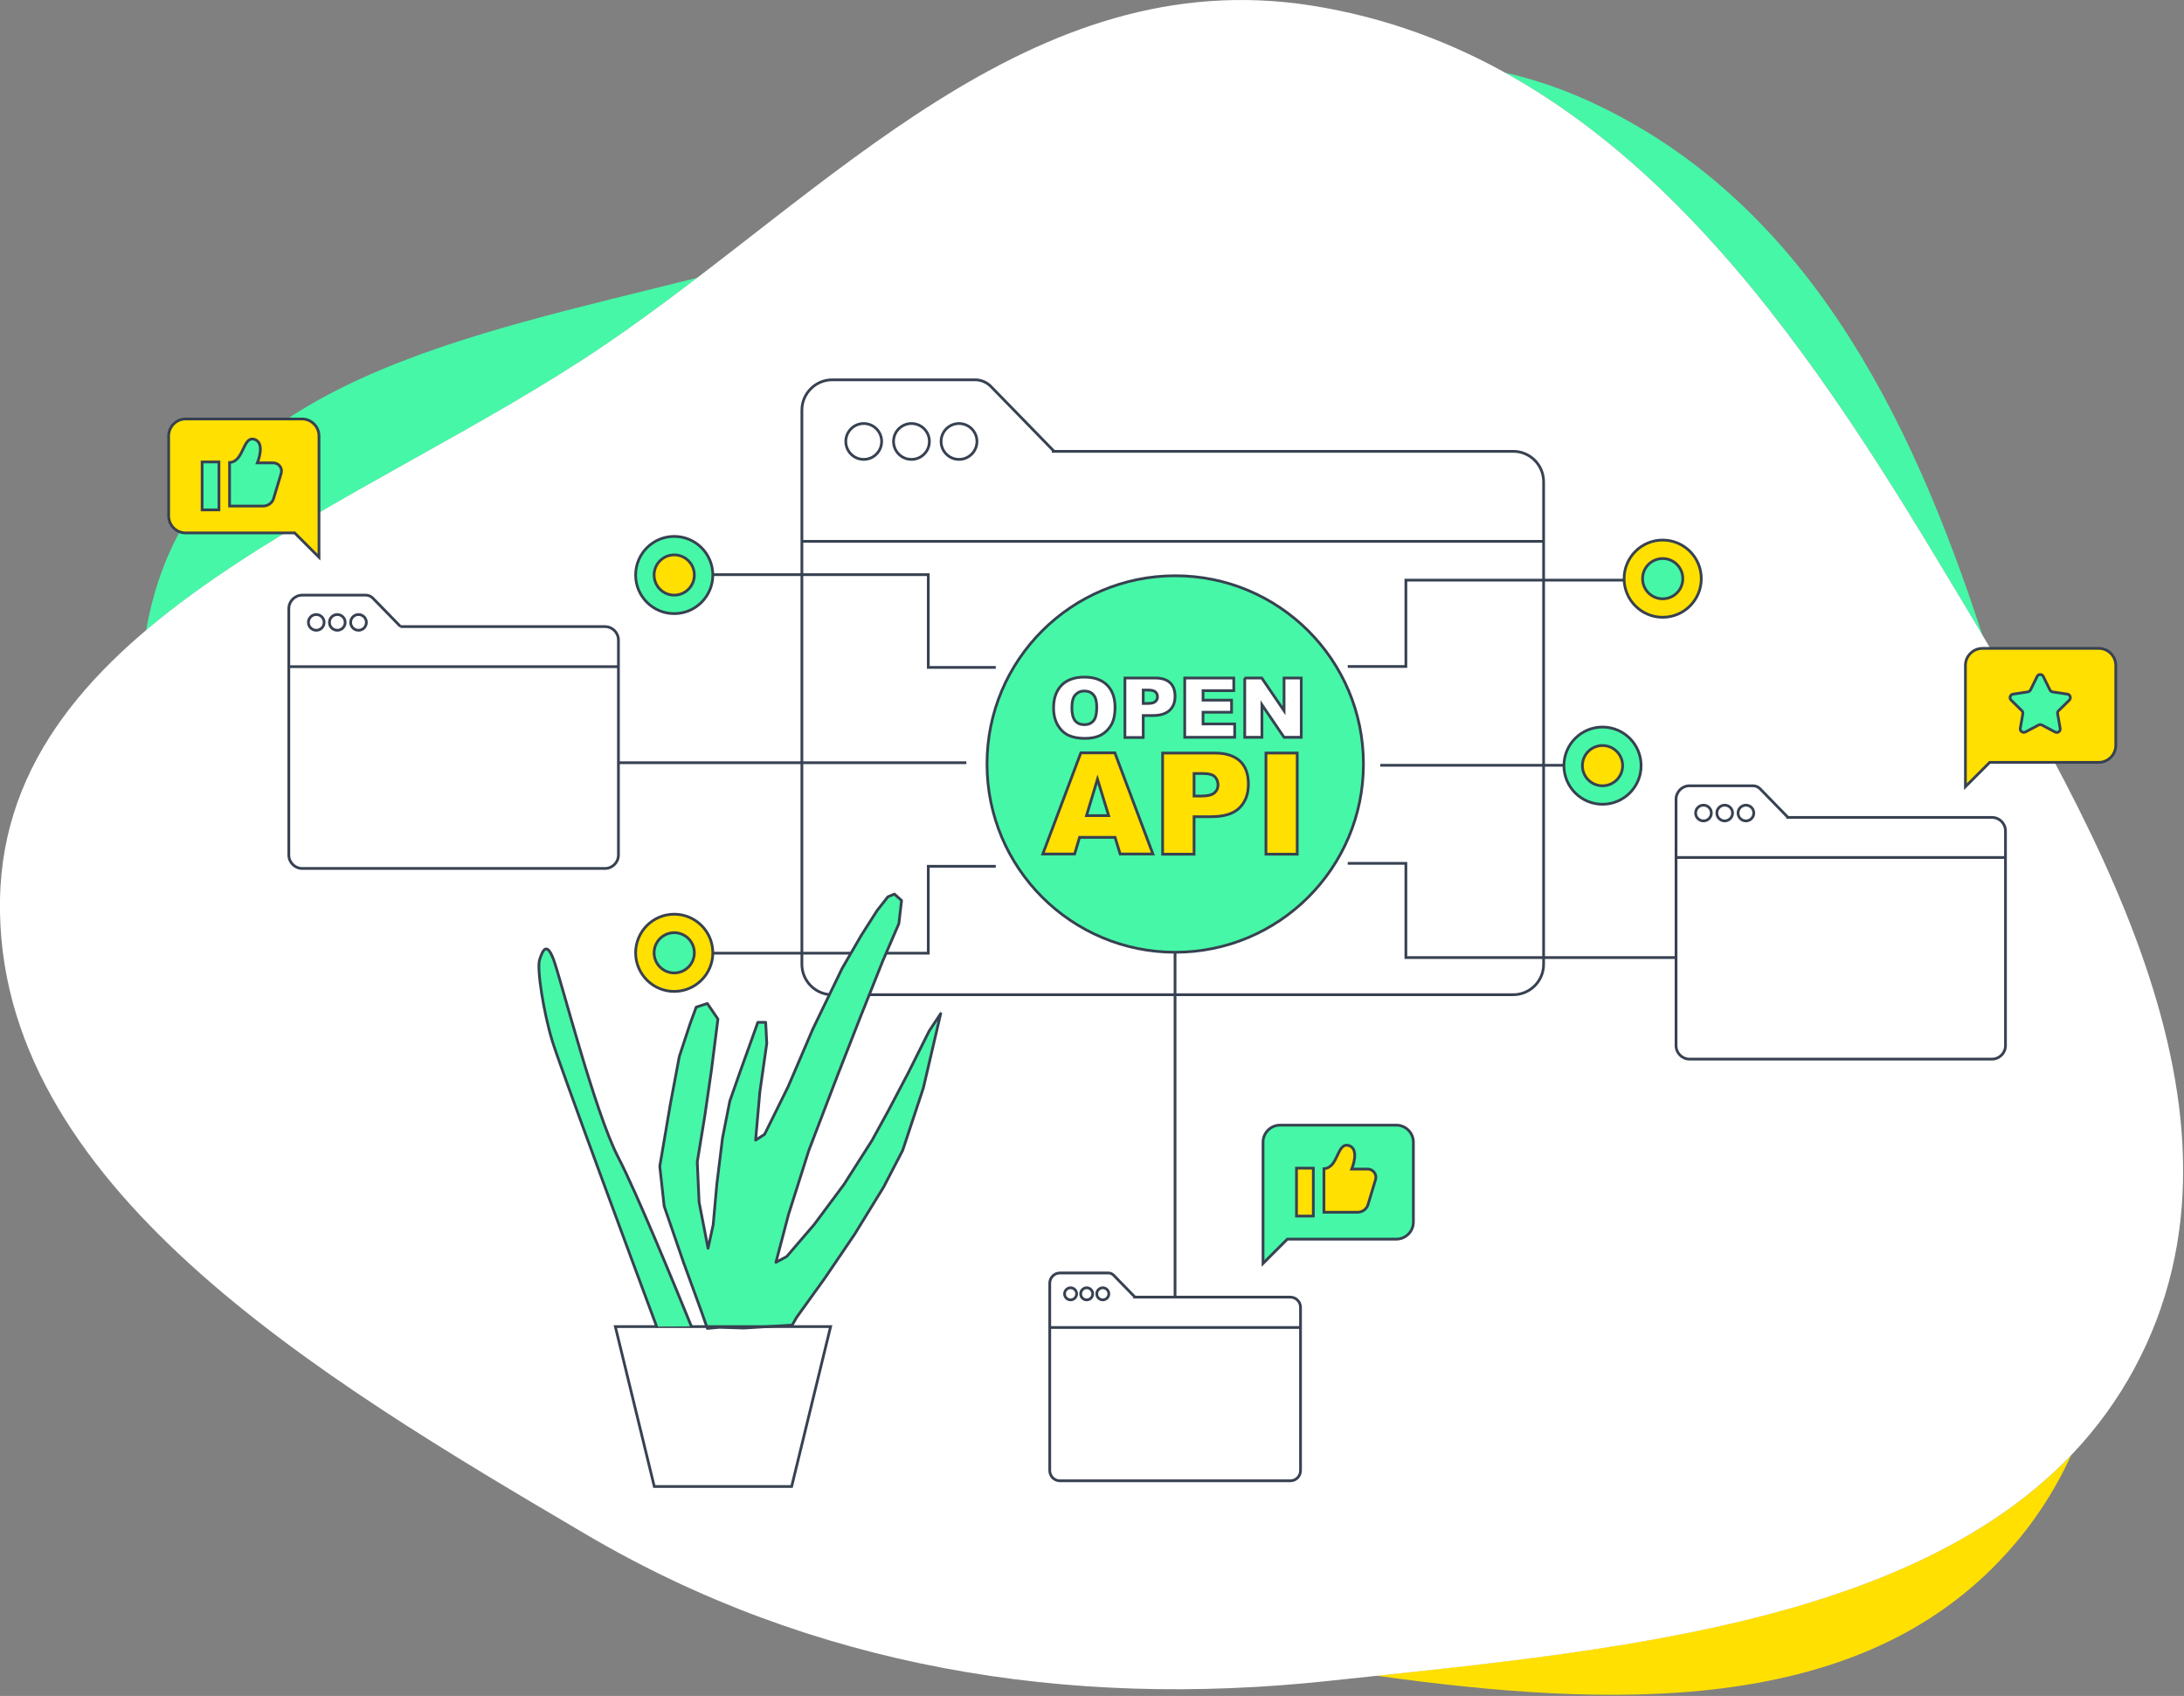
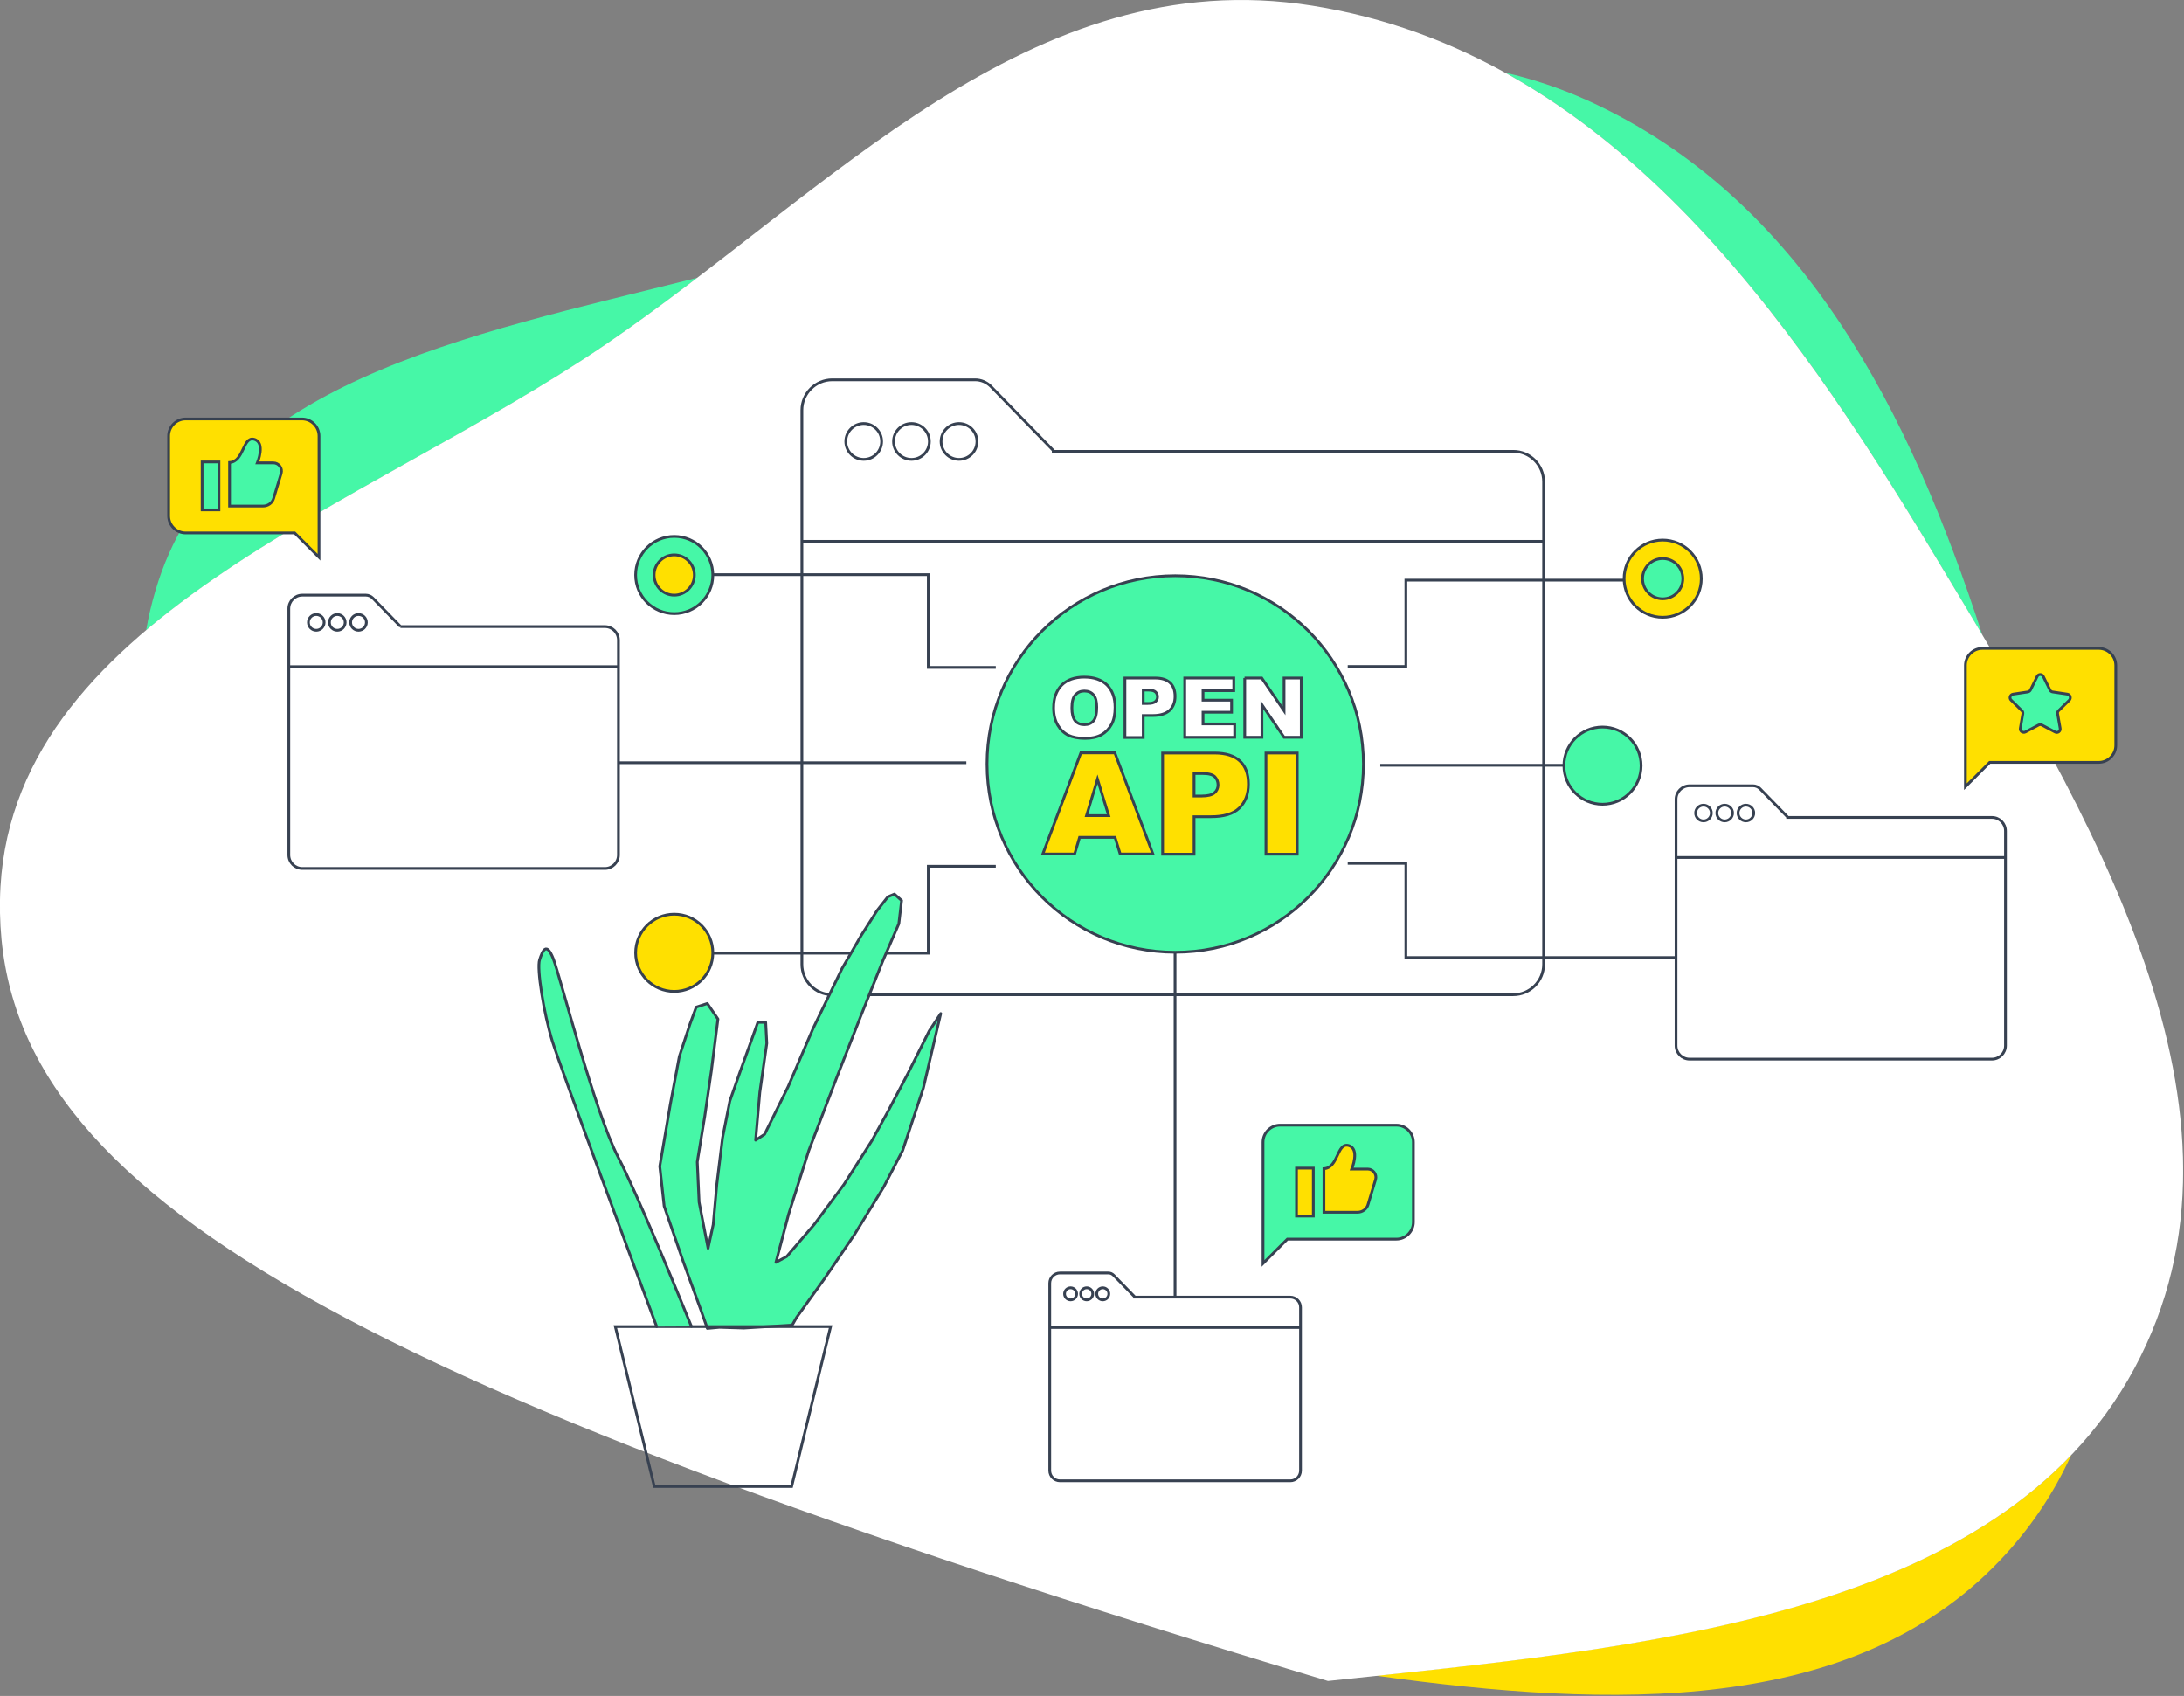
<svg xmlns="http://www.w3.org/2000/svg" width="1194" height="927" viewBox="0 0 1194 927" fill="none">
  <rect x="0" y="0" width="1194" height="927" fill="#808080" stroke="none" />
  <g clip-path="url(#clip0_917_3748)">
    <path d="M381.298 151.801C364.798 164.401 348.098 176.701 331.298 188.201C252.198 242.101 149.798 285.401 79.898 344.501C81.098 337.401 82.798 330.201 84.898 323.101C118.298 208.901 254.198 183.801 381.298 151.801Z" fill="#46F7A7" />
    <path d="M822.799 39.701C837.799 43.101 852.799 48.101 867.899 54.901C986.499 108.701 1044.6 226.801 1083.8 347.201C1075.1 332.501 1066.3 317.901 1057.7 303.601C996.899 202.801 924.799 96.101 822.799 39.701Z" fill="#46F7A7" />
    <path d="M1132.3 795.4C1122.8 816.2 1109.9 835.7 1092.9 853.4C1012.6 937.4 881.599 933.9 752.299 915.9C892.499 901.1 1047.4 883.9 1132.3 795.4Z" fill="#FFE000" />
-     <path d="M717.399 3.1C878.499 28.7 977.799 171.2 1057.7 303.6C1142.8 444.7 1242.2 608.3 1166.8 748.1C1092.6 885.6 894.399 900.8 725.999 918.8C583.399 934.1 444.099 911.5 320.399 838.7C174.199 752.7 -2.601 647.8 -0.001 491.9C2.599 338.5 199.199 278.1 331.199 188.2C453.499 104.9 563.199 -21.4 717.399 3.1Z" fill="white" />
+     <path d="M717.399 3.1C878.499 28.7 977.799 171.2 1057.7 303.6C1142.8 444.7 1242.2 608.3 1166.8 748.1C1092.6 885.6 894.399 900.8 725.999 918.8C174.199 752.7 -2.601 647.8 -0.001 491.9C2.599 338.5 199.199 278.1 331.199 188.2C453.499 104.9 563.199 -21.4 717.399 3.1Z" fill="white" />
    <path d="M575.798 246.7V246.2L541.698 211.2C539.398 208.9 536.298 207.6 533.098 207.6H454.998C445.898 207.6 438.398 215 438.398 224.2V246.7V287.2V527.1C438.398 536.2 445.798 543.7 454.998 543.7H827.298C836.398 543.7 843.898 536.3 843.898 527.1V263.3C843.898 254.2 836.498 246.7 827.298 246.7H575.798Z" stroke="#374151" stroke-width="1.5" stroke-miterlimit="10" />
    <path d="M843.798 295.9H438.398" stroke="#374151" stroke-width="1.5" stroke-miterlimit="10" />
    <path d="M472.198 251.1C477.611 251.1 481.998 246.712 481.998 241.3C481.998 235.888 477.611 231.5 472.198 231.5C466.786 231.5 462.398 235.888 462.398 241.3C462.398 246.712 466.786 251.1 472.198 251.1Z" stroke="#374151" stroke-width="1.5" stroke-miterlimit="10" />
    <path d="M498.298 251.1C503.71 251.1 508.098 246.712 508.098 241.3C508.098 235.888 503.71 231.5 498.298 231.5C492.886 231.5 488.498 235.888 488.498 241.3C488.498 246.712 492.886 251.1 498.298 251.1Z" stroke="#374151" stroke-width="1.5" stroke-miterlimit="10" />
    <path d="M524.298 251.1C529.71 251.1 534.098 246.712 534.098 241.3C534.098 235.888 529.71 231.5 524.298 231.5C518.886 231.5 514.498 235.888 514.498 241.3C514.498 246.712 518.886 251.1 524.298 251.1Z" stroke="#374151" stroke-width="1.5" stroke-miterlimit="10" />
    <path d="M642.5 520.499C699.33 520.499 745.4 474.429 745.4 417.599C745.4 360.769 699.33 314.699 642.5 314.699C585.67 314.699 539.6 360.769 539.6 417.599C539.6 474.429 585.67 520.499 642.5 520.499Z" fill="#46F7A7" stroke="#374151" stroke-width="1.5" stroke-miterlimit="10" />
    <path d="M218.898 342.599V342.399L203.798 326.899C202.798 325.899 201.398 325.299 199.998 325.299H165.298C161.198 325.299 157.898 328.599 157.898 332.699V342.699V360.699V467.299C157.898 471.399 161.198 474.699 165.298 474.699H330.698C334.798 474.699 338.098 471.399 338.098 467.299V349.899C338.098 345.799 334.798 342.499 330.698 342.499H218.898V342.599Z" stroke="#374151" stroke-width="1.5" stroke-miterlimit="10" />
    <path d="M337.999 364.398H157.799" stroke="#374151" stroke-width="1.5" stroke-miterlimit="10" />
    <path d="M172.9 344.498C175.274 344.498 177.2 342.573 177.2 340.198C177.2 337.824 175.274 335.898 172.9 335.898C170.525 335.898 168.6 337.824 168.6 340.198C168.6 342.573 170.525 344.498 172.9 344.498Z" stroke="#374151" stroke-width="1.5" stroke-miterlimit="10" />
    <path d="M184.4 344.498C186.774 344.498 188.7 342.573 188.7 340.198C188.7 337.824 186.774 335.898 184.4 335.898C182.025 335.898 180.1 337.824 180.1 340.198C180.1 342.573 182.025 344.498 184.4 344.498Z" stroke="#374151" stroke-width="1.5" stroke-miterlimit="10" />
    <path d="M195.999 344.498C198.374 344.498 200.299 342.573 200.299 340.198C200.299 337.824 198.374 335.898 195.999 335.898C193.624 335.898 191.699 337.824 191.699 340.198C191.699 342.573 193.624 344.498 195.999 344.498Z" stroke="#374151" stroke-width="1.5" stroke-miterlimit="10" />
    <path d="M620.298 708.999V708.799L608.798 696.999C607.998 696.199 606.998 695.799 605.898 695.799H579.498C576.398 695.799 573.898 698.299 573.898 701.399V708.999V722.699V803.799C573.898 806.899 576.398 809.399 579.498 809.399H705.398C708.498 809.399 710.998 806.899 710.998 803.799V714.599C710.998 711.499 708.498 708.999 705.398 708.999H620.298Z" stroke="#374151" stroke-width="1.5" stroke-miterlimit="10" />
    <path d="M710.899 725.6H573.799" stroke="#374151" stroke-width="1.5" stroke-miterlimit="10" />
    <path d="M585.298 710.498C587.121 710.498 588.598 709.021 588.598 707.198C588.598 705.376 587.121 703.898 585.298 703.898C583.475 703.898 581.998 705.376 581.998 707.198C581.998 709.021 583.475 710.498 585.298 710.498Z" stroke="#374151" stroke-width="1.5" stroke-miterlimit="10" />
    <path d="M594.099 710.498C595.921 710.498 597.399 709.021 597.399 707.198C597.399 705.376 595.921 703.898 594.099 703.898C592.276 703.898 590.799 705.376 590.799 707.198C590.799 709.021 592.276 710.498 594.099 710.498Z" stroke="#374151" stroke-width="1.5" stroke-miterlimit="10" />
    <path d="M602.9 710.498C604.722 710.498 606.2 709.021 606.2 707.198C606.2 705.376 604.722 703.898 602.9 703.898C601.077 703.898 599.6 705.376 599.6 707.198C599.6 709.021 601.077 710.498 602.9 710.498Z" stroke="#374151" stroke-width="1.5" stroke-miterlimit="10" />
    <path d="M544.399 364.8H507.499V314.1H438.399H389.699" stroke="#374151" stroke-width="1.5" stroke-miterlimit="10" />
    <path d="M528.3 416.9H438.4H338" stroke="#374151" stroke-width="1.5" stroke-miterlimit="10" />
    <path d="M544.399 473.5H507.499V521H438.399H389.699" stroke="#374151" stroke-width="1.5" stroke-miterlimit="10" />
    <path d="M899.2 317.1H898" stroke="#374151" stroke-width="1.5" stroke-miterlimit="10" />
    <path d="M887.899 317.1H843.799H768.599V364.3H736.799" stroke="#374151" stroke-width="1.5" stroke-miterlimit="10" />
    <path d="M754.6 418.299H861.6" stroke="#374151" stroke-width="1.5" stroke-miterlimit="10" />
    <path d="M916.299 523.4H843.799H768.599V471.9H736.799" stroke="#374151" stroke-width="1.5" stroke-miterlimit="10" />
    <path d="M977.299 446.8V446.6L962.199 431.1C961.199 430.1 959.799 429.5 958.399 429.5H923.699C919.599 429.5 916.299 432.8 916.299 436.9V446.9V464.9V571.5C916.299 575.6 919.599 578.9 923.699 578.9H1089C1093.1 578.9 1096.4 575.6 1096.4 571.5V454.2C1096.4 450.1 1093.1 446.8 1089 446.8H977.299Z" stroke="#374151" stroke-width="1.5" stroke-miterlimit="10" />
    <path d="M1096.4 468.699H916.299" stroke="#374151" stroke-width="1.5" stroke-miterlimit="10" />
    <path d="M931.298 448.7C933.673 448.7 935.598 446.774 935.598 444.4C935.598 442.025 933.673 440.1 931.298 440.1C928.923 440.1 926.998 442.025 926.998 444.4C926.998 446.774 928.923 448.7 931.298 448.7Z" stroke="#374151" stroke-width="1.5" stroke-miterlimit="10" />
    <path d="M942.9 448.7C945.274 448.7 947.2 446.774 947.2 444.4C947.2 442.025 945.274 440.1 942.9 440.1C940.525 440.1 938.6 442.025 938.6 444.4C938.6 446.774 940.525 448.7 942.9 448.7Z" stroke="#374151" stroke-width="1.5" stroke-miterlimit="10" />
    <path d="M954.499 448.7C956.874 448.7 958.799 446.774 958.799 444.4C958.799 442.025 956.874 440.1 954.499 440.1C952.124 440.1 950.199 442.025 950.199 444.4C950.199 446.774 952.124 448.7 954.499 448.7Z" stroke="#374151" stroke-width="1.5" stroke-miterlimit="10" />
    <path d="M368.6 335.399C380.253 335.399 389.7 325.952 389.7 314.299C389.7 302.646 380.253 293.199 368.6 293.199C356.947 293.199 347.5 302.646 347.5 314.299C347.5 325.952 356.947 335.399 368.6 335.399Z" fill="#46F7A7" stroke="#374151" stroke-width="1.5" stroke-miterlimit="10" />
    <path d="M368.6 325.299C374.675 325.299 379.6 320.374 379.6 314.299C379.6 308.224 374.675 303.299 368.6 303.299C362.524 303.299 357.6 308.224 357.6 314.299C357.6 320.374 362.524 325.299 368.6 325.299Z" fill="#FFE000" stroke="#374151" stroke-width="1.5" stroke-miterlimit="10" />
    <path d="M368.6 541.899C380.253 541.899 389.7 532.452 389.7 520.799C389.7 509.146 380.253 499.699 368.6 499.699C356.947 499.699 347.5 509.146 347.5 520.799C347.5 532.452 356.947 541.899 368.6 541.899Z" fill="#FFE000" stroke="#374151" stroke-width="1.5" stroke-miterlimit="10" />
-     <path d="M368.6 531.799C374.675 531.799 379.6 526.874 379.6 520.799C379.6 514.724 374.675 509.799 368.6 509.799C362.524 509.799 357.6 514.724 357.6 520.799C357.6 526.874 362.524 531.799 368.6 531.799Z" fill="#46F7A7" stroke="#374151" stroke-width="1.5" stroke-miterlimit="10" />
    <path d="M876.1 439.6C887.753 439.6 897.2 430.154 897.2 418.5C897.2 406.847 887.753 397.4 876.1 397.4C864.447 397.4 855 406.847 855 418.5C855 430.154 864.447 439.6 876.1 439.6Z" fill="#46F7A7" stroke="#374151" stroke-width="1.5" stroke-miterlimit="10" />
-     <path d="M876.1 429.5C882.175 429.5 887.1 424.575 887.1 418.5C887.1 412.425 882.175 407.5 876.1 407.5C870.024 407.5 865.1 412.425 865.1 418.5C865.1 424.575 870.024 429.5 876.1 429.5Z" fill="#FFE000" stroke="#374151" stroke-width="1.5" stroke-miterlimit="10" />
    <path d="M908.998 337.399C920.652 337.399 930.098 327.952 930.098 316.299C930.098 304.646 920.652 295.199 908.998 295.199C897.345 295.199 887.898 304.646 887.898 316.299C887.898 327.952 897.345 337.399 908.998 337.399Z" fill="#FFE000" stroke="#374151" stroke-width="1.5" stroke-miterlimit="10" />
    <path d="M909 327.299C915.075 327.299 920 322.374 920 316.299C920 310.224 915.075 305.299 909 305.299C902.925 305.299 898 310.224 898 316.299C898 322.374 902.925 327.299 909 327.299Z" fill="#46F7A7" stroke="#374151" stroke-width="1.5" stroke-miterlimit="10" />
    <path d="M174.399 285.2V291.3V304.6L161.099 291.3H101.499C96.399 291.3 92.199 287.1 92.199 282V238.3C92.199 233.2 96.399 229 101.499 229H165.099C170.199 229 174.399 233.2 174.399 238.3V285.2Z" fill="#FFE000" stroke="#374151" stroke-width="1.5" stroke-miterlimit="10" />
    <path d="M119.7 252.5H110.5V278.7H119.7V252.5Z" fill="#46F7A7" stroke="#374151" stroke-width="1.5" stroke-miterlimit="10" />
    <path d="M125.5 252.8V276.6H143.9C146.5 276.6 148.9 274.9 149.6 272.4L153.7 258.8C154.6 255.9 152.4 253 149.4 253H140.7C140.7 253 145.4 241.8 138.9 240.1C132.6 238.5 133.5 252.3 125.5 252.8Z" fill="#46F7A7" stroke="#374151" stroke-width="1.5" stroke-miterlimit="10" />
    <path d="M690.5 671.2V677.3V690.6L703.8 677.3H763.4C768.5 677.3 772.7 673.1 772.7 668V624.3C772.7 619.2 768.5 615 763.4 615H699.8C694.7 615 690.5 619.2 690.5 624.3V671.2Z" fill="#46F7A7" stroke="#374151" stroke-width="1.5" stroke-miterlimit="10" />
    <path d="M717.999 638.5H708.799V664.7H717.999V638.5Z" fill="#FFE000" stroke="#374151" stroke-width="1.5" stroke-miterlimit="10" />
    <path d="M723.799 638.8V662.6H742.199C744.799 662.6 747.199 660.9 747.899 658.4L751.999 644.8C752.899 641.9 750.699 639 747.699 639H738.999C738.999 639 743.699 627.8 737.199 626.1C730.799 624.5 731.799 638.3 723.799 638.8Z" fill="#FFE000" stroke="#374151" stroke-width="1.5" stroke-miterlimit="10" />
    <path d="M1074.5 410.6V416.7V430L1087.8 416.7H1147.4C1152.5 416.7 1156.7 412.5 1156.7 407.4V363.7C1156.7 358.6 1152.5 354.4 1147.4 354.4H1083.8C1078.7 354.4 1074.5 358.6 1074.5 363.7V410.6Z" fill="#FFE000" stroke="#374151" stroke-width="1.5" stroke-miterlimit="10" />
    <path d="M1117.1 369.799L1120.7 377.099C1121 377.699 1121.5 378.099 1122.2 378.199L1130.2 379.399C1131.8 379.599 1132.4 381.599 1131.3 382.699L1125.5 388.399C1125 388.799 1124.8 389.499 1124.9 390.099L1126.3 398.099C1126.6 399.699 1124.9 400.899 1123.5 400.099L1116.3 396.299C1115.7 395.999 1115.1 395.999 1114.5 396.299L1107.3 400.099C1105.9 400.799 1104.2 399.599 1104.5 398.099L1105.9 390.099C1106 389.499 1105.8 388.799 1105.3 388.399L1099.5 382.699C1098.3 381.599 1099 379.599 1100.6 379.399L1108.6 378.199C1109.2 378.099 1109.8 377.699 1110.1 377.099L1113.7 369.799C1114.4 368.299 1116.4 368.299 1117.1 369.799Z" fill="#46F7A7" stroke="#374151" stroke-width="1.5" stroke-miterlimit="10" />
    <path d="M576 386.9C576 381.6 577.5 377.5 580.4 374.5C583.3 371.6 587.5 370.1 592.7 370.1C598.1 370.1 602.2 371.5 605.2 374.4C608.1 377.3 609.6 381.4 609.6 386.6C609.6 390.4 609 393.5 607.7 395.9C606.4 398.3 604.6 400.2 602.2 401.6C599.8 402.9 596.8 403.6 593.2 403.6C589.5 403.6 586.5 403 584.1 401.9C581.7 400.7 579.8 398.9 578.3 396.4C576.8 393.8 576 390.7 576 386.9ZM586 386.9C586 390.2 586.6 392.5 587.8 394C589 395.4 590.7 396.1 592.8 396.1C595 396.1 596.6 395.4 597.8 394C599 392.6 599.6 390.1 599.6 386.5C599.6 383.4 599 381.2 597.8 379.8C596.6 378.4 594.9 377.7 592.8 377.7C590.8 377.7 589.2 378.4 587.9 379.8C586.6 381.2 586 383.6 586 386.9Z" fill="white" stroke="#374151" stroke-width="1.5" />
    <path d="M615 370.6H631.6C635.2 370.6 637.9 371.5 639.7 373.2C641.5 374.9 642.4 377.4 642.4 380.6C642.4 383.9 641.4 386.4 639.4 388.3C637.4 390.1 634.4 391.1 630.4 391.1H625V403.1H615V370.6ZM625 384.5H627.5C629.4 384.5 630.8 384.2 631.6 383.5C632.4 382.8 632.8 382 632.8 380.9C632.8 379.9 632.5 379 631.8 378.3C631.1 377.6 629.8 377.2 628 377.2H625V384.5Z" fill="white" stroke="#374151" stroke-width="1.5" />
    <path d="M647.699 370.6H674.499V377.5H657.699V382.7H673.299V389.3H657.699V395.7H674.999V403H647.699V370.6Z" fill="white" stroke="#374151" stroke-width="1.5" />
    <path d="M680.4 370.6H689.8L702 388.5V370.6H711.4V403H702L689.9 385.2V403H680.5V370.6H680.4Z" fill="white" stroke="#374151" stroke-width="1.5" />
    <path d="M609.6 457.7H590.2L587.5 466.8H570.1L590.9 411.5H609.5L630.3 466.8H612.4L609.6 457.7ZM606.1 445.8L600 425.9L594 445.8H606.1Z" fill="#FFE000" stroke="#374151" stroke-width="1.5" stroke-miterlimit="10" />
    <path d="M635.6 411.6H664C670.2 411.6 674.8 413.1 677.9 416C681 418.9 682.5 423.1 682.5 428.6C682.5 434.2 680.8 438.5 677.5 441.7C674.2 444.9 669 446.4 662.1 446.4H652.8V466.9H635.6V411.6ZM652.8 435.1H657C660.3 435.1 662.6 434.5 663.9 433.4C665.2 432.3 665.9 430.8 665.9 429C665.9 427.3 665.3 425.8 664.2 424.6C663 423.4 660.9 422.8 657.7 422.8H652.8V435.1Z" fill="#FFE000" stroke="#374151" stroke-width="1.5" stroke-miterlimit="10" />
    <path d="M692.1 411.6H709.2V466.9H692.1V411.6Z" fill="#FFE000" stroke="#374151" stroke-width="1.5" stroke-miterlimit="10" />
    <path d="M642.398 520.5V543.7V709" stroke="#374151" stroke-width="1.5" />
    <path d="M386.699 726.099L383.299 716.399L373.599 689.799L363.099 659.299L360.699 637.499L366.499 603.399L371.399 577.399L377.199 559.799L380.599 550.499L386.699 548.499L392.499 556.999L388.899 585.299L385.299 610.099L381.199 635.099L382.199 657.099L387.099 682.299L389.899 669.399L391.899 647.199L394.999 621.999L398.999 601.799L404.899 584.999L410.699 568.899L414.299 558.799H418.599L419.199 570.299L415.399 596.999L413.099 623.199L417.999 619.999L430.899 593.899L444.399 562.399L460.399 529.299L470.899 511.199L479.499 497.699L485.399 490.199L488.999 488.699L492.899 492.199L491.399 504.899L482.599 525.299L470.499 555.599L457.699 588.299L442.199 628.799L431.099 663.799L424.199 689.999L430.099 686.799L445.199 669.199L461.399 647.399L476.699 623.399L485.599 607.199L496.499 586.499L507.999 563.499L514.299 553.999L504.799 594.699L493.499 628.799L482.999 648.999L467.199 674.699L450.899 698.699L435.499 720.099L433.099 724.299L406.699 725.899L393.299 725.499L386.699 726.099Z" fill="#46F7A7" stroke="#374151" stroke-width="1.5" stroke-miterlimit="10" stroke-linecap="round" stroke-linejoin="round" />
    <path d="M432.798 812.5L454.098 725.1H431.498H386.898H377.998H358.998H336.398L357.698 812.5H432.798Z" stroke="#374151" stroke-width="1.5" stroke-miterlimit="10" />
    <path d="M358.998 725.1C347.098 693.2 306.098 582.6 301.998 569.2C297.198 553.6 293.398 529.4 294.998 524.6C296.598 519.7 298.698 514.4 302.498 524.1C306.298 533.8 325.098 607.9 337.998 632.6C348.198 652.2 369.598 704.4 377.998 725" fill="#46F7A7" />
    <path d="M358.998 725.1C347.098 693.2 306.098 582.6 301.998 569.2C297.198 553.6 293.398 529.4 294.998 524.6C296.598 519.7 298.698 514.4 302.498 524.1C306.298 533.8 325.098 607.9 337.998 632.6C348.198 652.2 369.598 704.4 377.998 725" stroke="#374151" stroke-width="1.5" stroke-miterlimit="10" stroke-linecap="round" stroke-linejoin="round" />
  </g>
  <defs>
    <clipPath id="clip0_917_3748">
      <rect width="1193.5" height="926.4" fill="white" />
    </clipPath>
  </defs>
</svg>